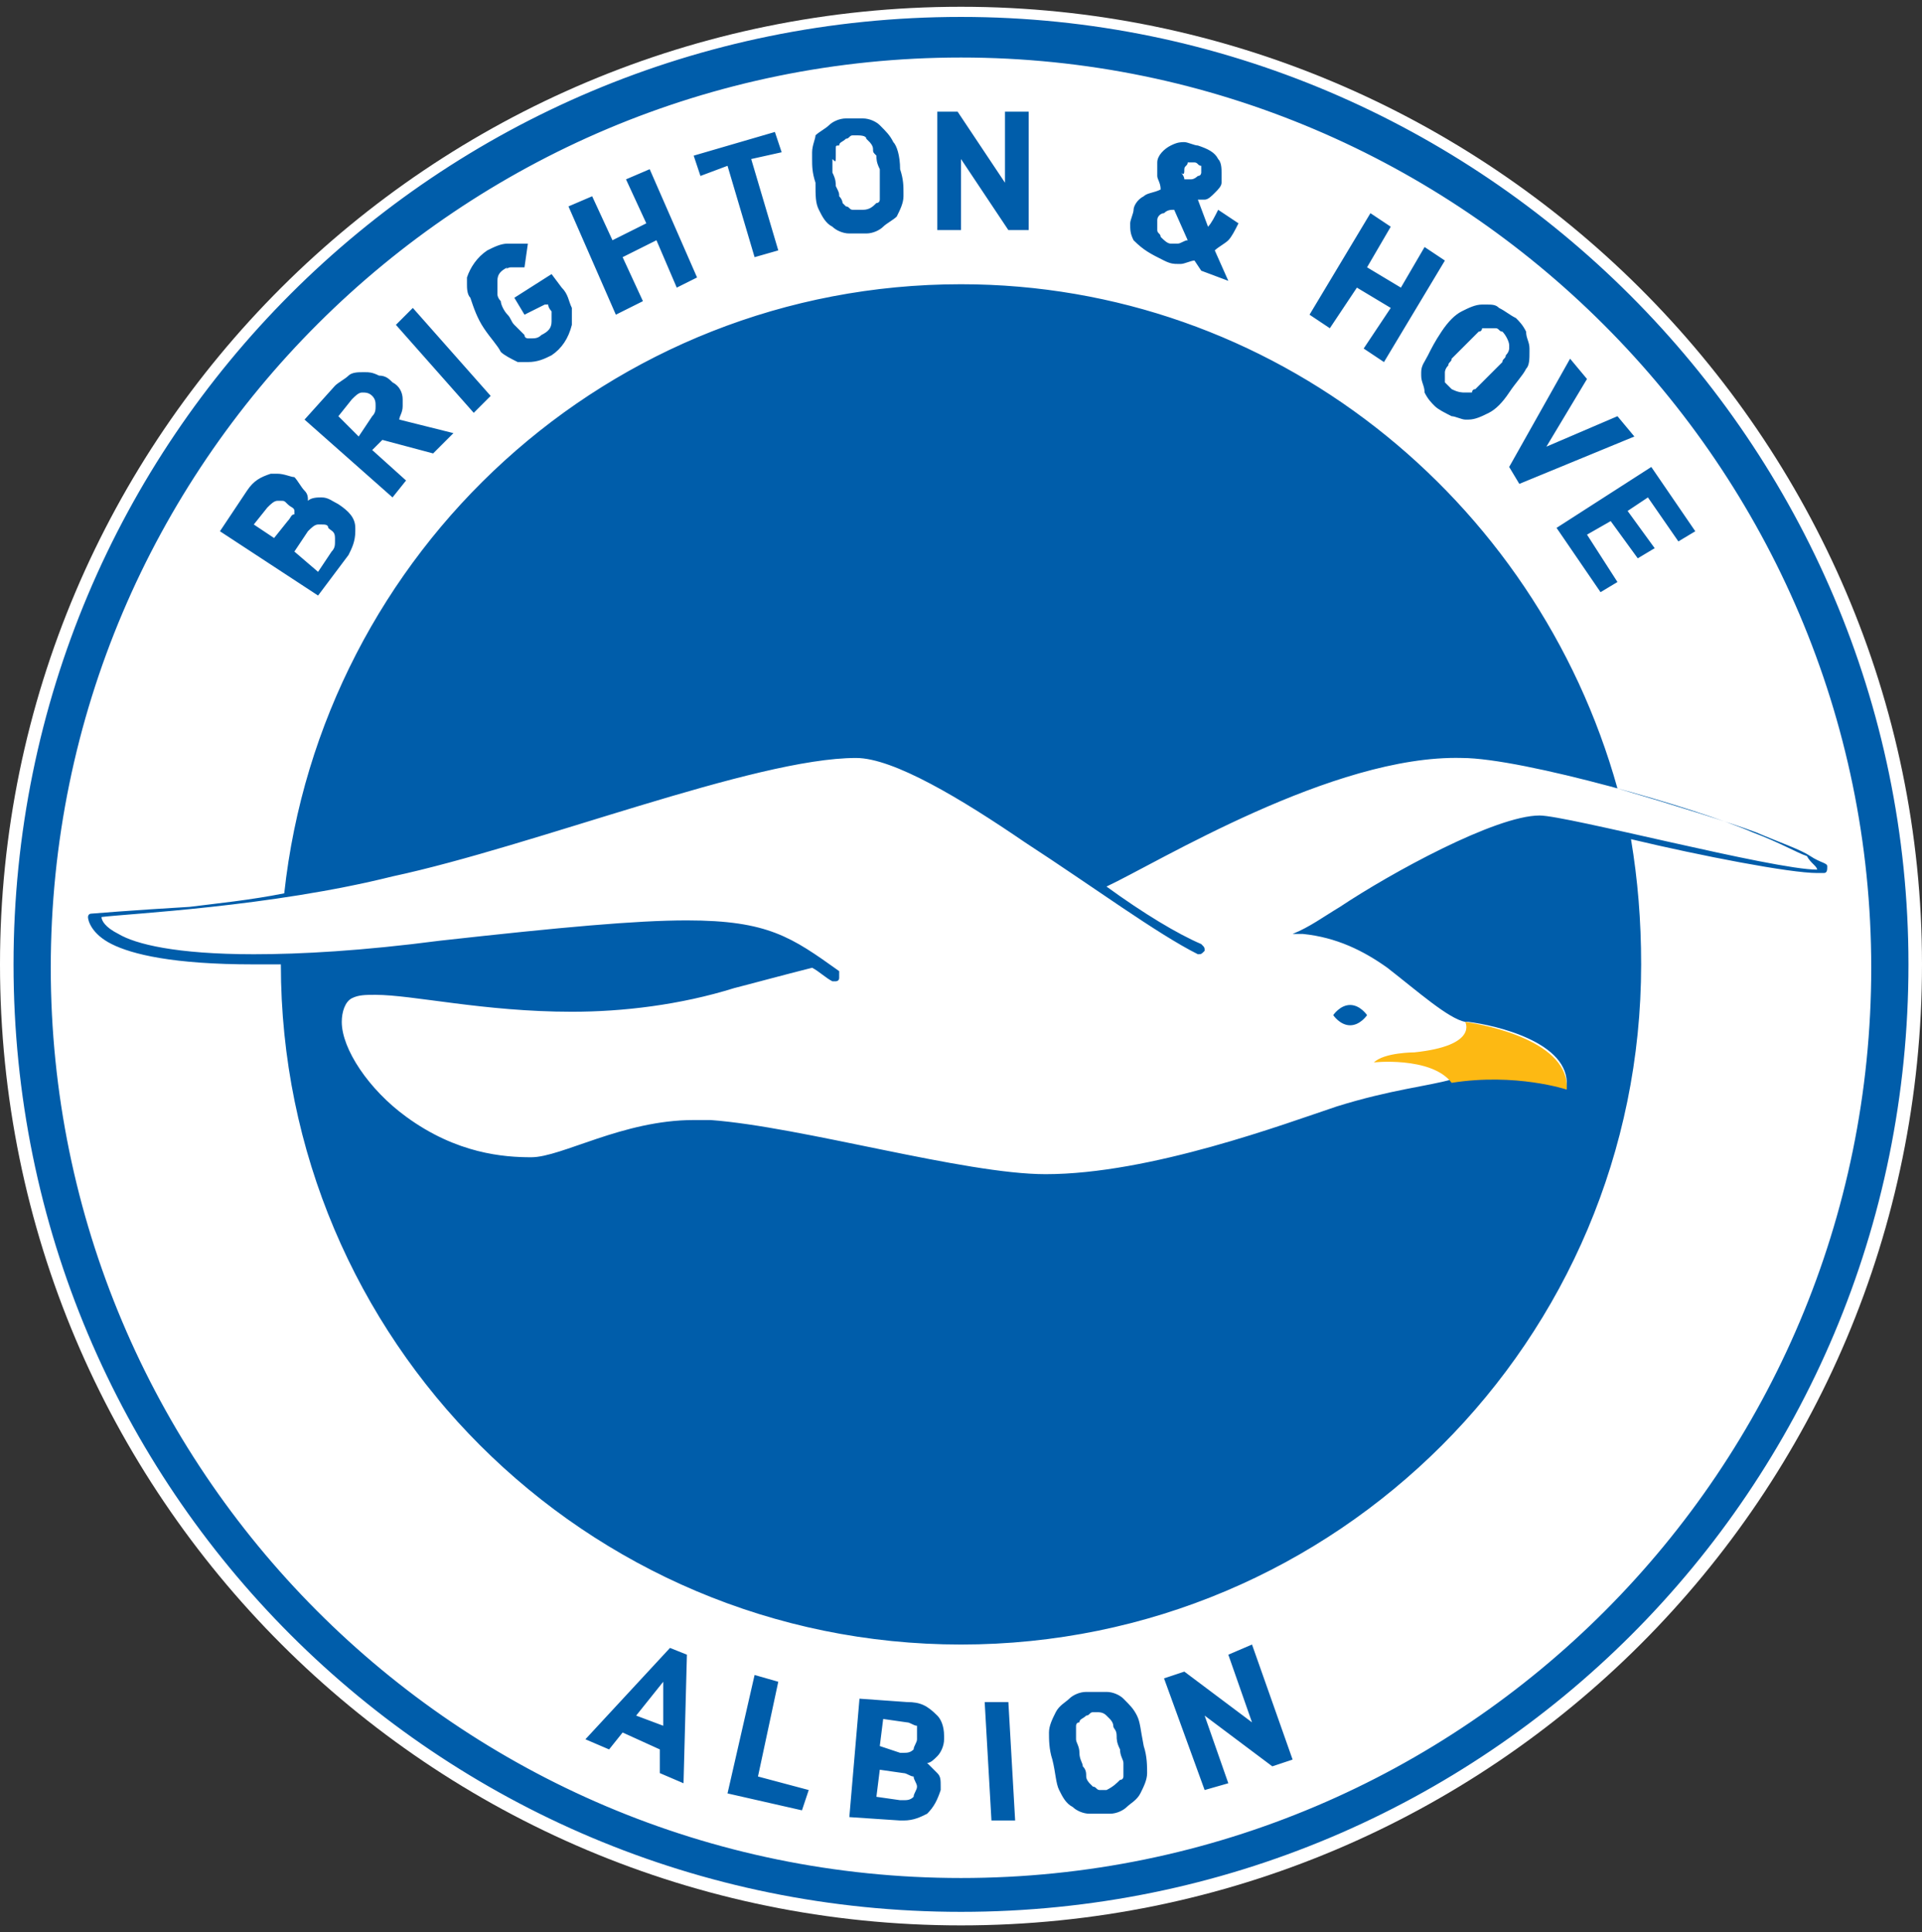
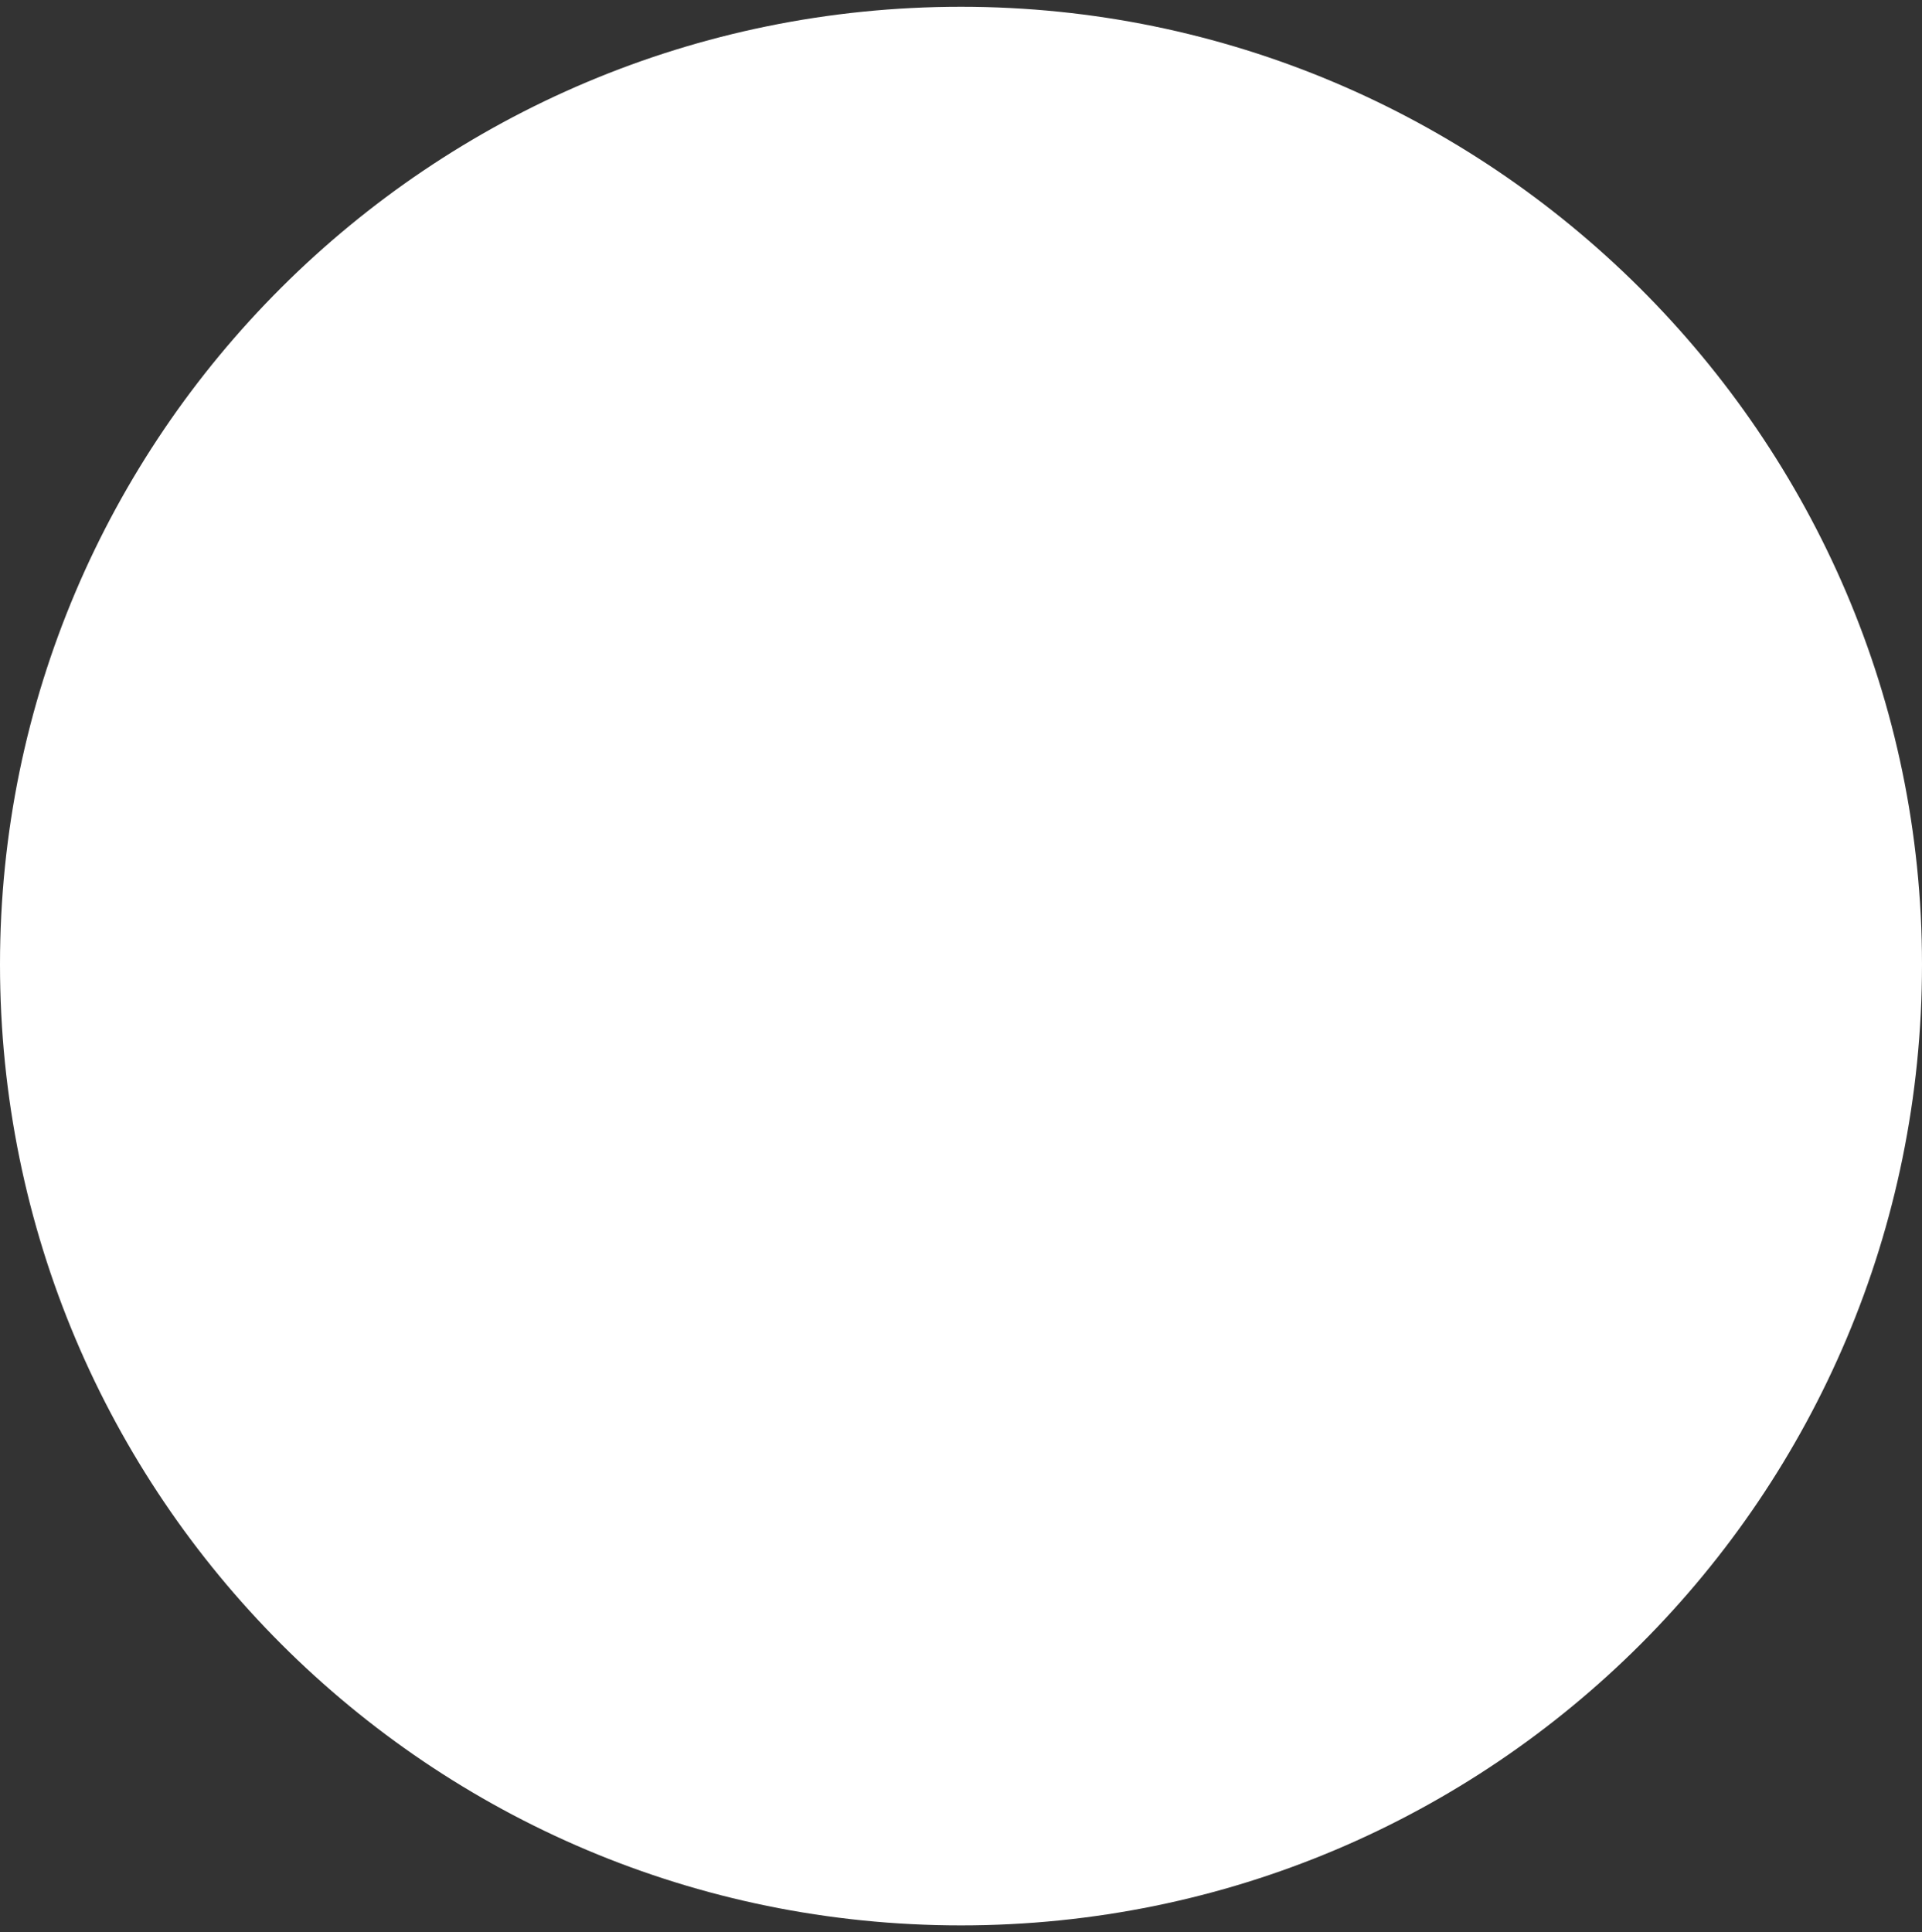
<svg xmlns="http://www.w3.org/2000/svg" version="1.1" id="Layer_1" x="0px" y="0px" viewBox="0 0 56.8 57.1" style="enable-background:new 0 0 56.8 57.1;" xml:space="preserve">
  <rect x="0" y="0" width="56.8" height="57.1" fill="#333333" stroke="none" />
  <style type="text/css">
	.st0{fill:#FFFFFF;}
	.st1{fill:#005DAA;}
	.st2{fill:#FDB913;}
</style>
  <g>
    <path class="st0" d="M56.8,28.5c0,15.7-12.7,28.4-28.4,28.4C12.7,56.9,0,44.2,0,28.5C0,12.9,12.7,0.2,28.4,0.2   C44,0.2,56.8,12.9,56.8,28.5" />
-     <path class="st1" d="M23,49.7l-0.7-0.2L21.5,53l0,0l2.2,0.5l0.2-0.6l-1.5-0.4L23,49.7z M36.3,48.9l0.7,2l-2-1.5l-0.6,0.2l1.2,3.3   l0.7-0.2l-0.7-2l2,1.5l0,0l0.6-0.2L37,48.6L36.3,48.9z M17.3,51.4l0.7,0.3l0.4-0.5l1.1,0.5l0,0.7l0,0l0.7,0.3l0.1-3.8l-0.5-0.2   L17.3,51.4z M19.6,51l-0.8-0.3l0.8-1L19.6,51z M33.6,50.7c-0.1-0.2-0.2-0.3-0.4-0.5c-0.1-0.1-0.3-0.2-0.5-0.2c-0.1,0-0.2,0-0.3,0   c-0.1,0-0.2,0-0.3,0c-0.2,0-0.4,0.1-0.5,0.2c-0.1,0.1-0.3,0.2-0.4,0.4c-0.1,0.2-0.2,0.4-0.2,0.6v0c0,0.2,0,0.5,0.1,0.8   c0.1,0.4,0.1,0.7,0.2,0.9c0.1,0.2,0.2,0.4,0.4,0.5c0.1,0.1,0.3,0.2,0.5,0.2c0.1,0,0.2,0,0.3,0c0.1,0,0.2,0,0.3,0   c0.2,0,0.4-0.1,0.5-0.2c0.1-0.1,0.3-0.2,0.4-0.4c0.1-0.2,0.2-0.4,0.2-0.6c0,0,0,0,0,0c0-0.2,0-0.5-0.1-0.8   C33.7,51.1,33.7,50.9,33.6,50.7 M33.2,52.3c0,0.1,0,0.1,0,0.2c0,0,0,0.1-0.1,0.1c-0.1,0.1-0.2,0.2-0.4,0.3c0,0-0.1,0-0.1,0   c0,0-0.1,0-0.1,0c-0.1,0-0.1-0.1-0.2-0.1c0,0-0.1-0.1-0.1-0.1c0,0-0.1-0.1-0.1-0.2c0-0.1,0-0.2-0.1-0.3c0-0.1-0.1-0.2-0.1-0.4   c0-0.2-0.1-0.3-0.1-0.4c0-0.1,0-0.2,0-0.2v0c0-0.1,0-0.1,0-0.2c0,0,0-0.1,0.1-0.1c0-0.1,0.1-0.1,0.2-0.2c0.1,0,0.1-0.1,0.2-0.1   c0,0,0.1,0,0.1,0c0.1,0,0.2,0,0.3,0.1c0,0,0.1,0.1,0.1,0.1c0,0,0.1,0.1,0.1,0.2c0,0.1,0.1,0.1,0.1,0.3c0,0.1,0,0.2,0.1,0.4   c0,0.2,0.1,0.3,0.1,0.4C33.2,52.2,33.2,52.3,33.2,52.3L33.2,52.3L33.2,52.3z M29.1,50.3l0.2,3.5l0,0l0.7,0l-0.2-3.5L29.1,50.3z    M26.8,50.3l-1.4-0.1l-0.3,3.5l1.5,0.1c0,0,0.1,0,0.1,0h0c0.3,0,0.5-0.1,0.7-0.2c0.2-0.2,0.3-0.4,0.4-0.7c0,0,0-0.1,0-0.1   c0-0.2,0-0.3-0.1-0.4c-0.1-0.1-0.2-0.2-0.3-0.3c0.1,0,0.2-0.1,0.3-0.2c0.1-0.1,0.2-0.3,0.2-0.5c0,0,0-0.1,0-0.1   c0-0.3-0.1-0.5-0.2-0.6C27.4,50.4,27.2,50.3,26.8,50.3 M27.1,52.8c0,0.1-0.1,0.2-0.1,0.3c-0.1,0.1-0.2,0.1-0.3,0.1c0,0,0,0-0.1,0   l-0.7-0.1l0.1-0.8l0.7,0.1c0.1,0,0.2,0.1,0.3,0.1C27,52.6,27.1,52.7,27.1,52.8C27.1,52.8,27.1,52.8,27.1,52.8 M27.1,51.4   c0,0.1-0.1,0.2-0.1,0.3c-0.1,0.1-0.2,0.1-0.3,0.1c0,0,0,0-0.1,0L26,51.6l0.1-0.8l0.7,0.1c0.1,0,0.2,0.1,0.3,0.1   C27.1,51.1,27.1,51.2,27.1,51.4C27.1,51.3,27.1,51.3,27.1,51.4 M28.4,0.5c-15.5,0-28,12.5-28,28s12.5,28,28,28   c15.5,0,28-12.5,28-28C56.4,13.1,43.8,0.5,28.4,0.5 M28.4,55.5c-14.9,0-26.9-12.1-26.9-26.9c0-14.9,12.1-26.9,26.9-26.9   s26.9,12.1,26.9,26.9C55.3,43.4,43.3,55.5,28.4,55.5 M34.4,7.7c0.2,0.1,0.3,0.1,0.4,0.1c0,0,0.1,0,0.1,0c0.1,0,0.3-0.1,0.4-0.1l0,0   L35.5,8l0.8,0.3l-0.4-0.9c0.1-0.1,0.3-0.2,0.4-0.3c0.1-0.1,0.2-0.3,0.3-0.5l0,0L36,6.2l0,0c-0.1,0.2-0.2,0.4-0.3,0.5l-0.3-0.8   c0,0,0.1,0,0.1,0c0.1,0,0.1,0,0.1,0c0.1,0,0.2-0.1,0.3-0.2c0.1-0.1,0.2-0.2,0.2-0.3c0-0.1,0-0.2,0-0.3c0-0.1,0-0.3-0.1-0.4   c-0.1-0.2-0.3-0.3-0.6-0.4c-0.1,0-0.3-0.1-0.4-0.1c-0.1,0-0.2,0-0.4,0.1c-0.2,0.1-0.4,0.3-0.4,0.5c0,0.1,0,0.2,0,0.2   c0,0.1,0,0.1,0,0.2c0,0.1,0.1,0.2,0.1,0.4c-0.2,0.1-0.4,0.1-0.5,0.2c-0.2,0.1-0.3,0.3-0.3,0.4c0,0.1-0.1,0.3-0.1,0.4   c0,0.2,0,0.3,0.1,0.5C33.8,7.4,34,7.5,34.4,7.7 M35,5c0-0.1,0.1-0.1,0.1-0.2c0,0,0.1,0,0.1,0c0,0,0.1,0,0.1,0   c0.1,0,0.1,0.1,0.2,0.1c0,0,0,0.1,0,0.1c0,0,0,0.1,0,0.1c0,0,0,0.1-0.1,0.1c0,0-0.1,0.1-0.2,0.1c0,0,0,0-0.1,0c0,0,0,0-0.1,0   c0-0.1-0.1-0.2-0.1-0.2C35,5.2,35,5.1,35,5C35,5.1,35,5,35,5 M34.2,6.5c0-0.1,0.1-0.2,0.2-0.2c0.1-0.1,0.2-0.1,0.3-0.1l0.4,0.9   c-0.1,0-0.2,0.1-0.3,0.1h0c-0.1,0-0.1,0-0.2,0c-0.1,0-0.2-0.1-0.3-0.2c0-0.1-0.1-0.1-0.1-0.2C34.2,6.6,34.2,6.5,34.2,6.5 M28.4,4.7   l1.4,2.1h0.6V3.3h-0.7v2.1l-1.4-2.1h-0.6v3.5h0.7V4.7z M46,15.6l1.3,1.9l0.5-0.3l-0.9-1.4l0.7-0.4l0.8,1.1l0.5-0.3l-0.8-1.1   l0.6-0.4l0.9,1.3l0.5-0.3l-1.3-1.9L46,15.6L46,15.6z M42.2,10.5C42.1,10.7,42,10.8,42,11c0,0,0,0.1,0,0.1c0,0.2,0.1,0.3,0.1,0.5   c0.1,0.2,0.2,0.3,0.3,0.4c0.1,0.1,0.3,0.2,0.5,0.3c0.1,0,0.3,0.1,0.4,0.1c0,0,0.1,0,0.1,0c0.2,0,0.4-0.1,0.6-0.2   c0.2-0.1,0.4-0.3,0.6-0.6c0.2-0.3,0.4-0.5,0.5-0.7c0.1-0.1,0.1-0.3,0.1-0.5c0,0,0-0.1,0-0.1c0-0.2-0.1-0.3-0.1-0.5   c-0.1-0.2-0.2-0.3-0.3-0.4c-0.2-0.1-0.3-0.2-0.5-0.3C44.2,9,44.1,9,43.9,9c0,0-0.1,0-0.1,0c-0.2,0-0.4,0.1-0.6,0.2   c-0.2,0.1-0.4,0.3-0.6,0.6C42.4,10.1,42.3,10.3,42.2,10.5 M42.7,11.1c0,0,0-0.1,0-0.1c0,0,0-0.1,0.1-0.2c0-0.1,0.1-0.1,0.1-0.2   c0.1-0.1,0.2-0.2,0.3-0.3c0.1-0.1,0.2-0.2,0.3-0.3c0.1-0.1,0.1-0.1,0.2-0.2c0.1,0,0.1-0.1,0.1-0.1s0.1,0,0.1,0c0,0,0,0,0.1,0   c0,0,0.1,0,0.2,0c0.1,0,0.1,0.1,0.2,0.1c0.1,0.1,0.2,0.3,0.2,0.4v0c0,0,0,0.1,0,0.1c0,0,0,0.1-0.1,0.2c0,0.1-0.1,0.1-0.1,0.2   c-0.1,0.1-0.2,0.2-0.3,0.3c-0.1,0.1-0.2,0.2-0.3,0.3c-0.1,0.1-0.1,0.1-0.2,0.2c-0.1,0-0.1,0.1-0.1,0.1c0,0-0.1,0-0.1,0   c0,0-0.1,0-0.1,0c-0.1,0-0.2,0-0.4-0.1c-0.1-0.1-0.1-0.1-0.2-0.2C42.7,11.3,42.7,11.2,42.7,11.1L42.7,11.1z M40.1,8.5l1,0.6   l-0.8,1.2l0,0l0.6,0.4l1.8-3l-0.6-0.4l-0.7,1.2l-1-0.6l0.7-1.2l-0.6-0.4l-1.8,3l0.6,0.4L40.1,8.5z M44.9,14.3L44.9,14.3l3.4-1.4   l-0.5-0.6l-2.1,0.9l1.2-2l-0.5-0.6l-1.8,3.2L44.9,14.3z M24.2,6.2c0.1,0.2,0.2,0.4,0.4,0.5c0.1,0.1,0.3,0.2,0.5,0.2   c0.1,0,0.2,0,0.3,0c0.1,0,0.1,0,0.2,0c0.2,0,0.4-0.1,0.5-0.2c0.1-0.1,0.3-0.2,0.4-0.3c0.1-0.2,0.2-0.4,0.2-0.6c0,0,0-0.1,0-0.1   c0-0.2,0-0.4-0.1-0.7c0-0.4-0.1-0.7-0.2-0.8c-0.1-0.2-0.2-0.3-0.4-0.5c-0.1-0.1-0.3-0.2-0.5-0.2c-0.1,0-0.2,0-0.3,0   c-0.1,0-0.1,0-0.2,0c-0.2,0-0.4,0.1-0.5,0.2c-0.1,0.1-0.3,0.2-0.4,0.3C24.1,4.1,24,4.3,24,4.5c0,0,0,0.1,0,0.2c0,0.2,0,0.4,0.1,0.7   C24.1,5.8,24.1,6,24.2,6.2 M24.7,4.6c0-0.1,0-0.1,0-0.2s0-0.1,0.1-0.1c0-0.1,0.1-0.1,0.2-0.2c0.1,0,0.1-0.1,0.2-0.1   c0,0,0.1,0,0.1,0c0.1,0,0.3,0,0.3,0.1c0,0,0.1,0.1,0.1,0.1c0,0,0.1,0.1,0.1,0.2c0,0.1,0,0.1,0.1,0.2c0,0.1,0,0.2,0.1,0.4   c0,0.2,0,0.3,0,0.4c0,0.1,0,0.1,0,0.2c0,0,0,0.1,0,0.1c0,0.1,0,0.1,0,0.2c0,0,0,0.1-0.1,0.1c-0.1,0.1-0.2,0.2-0.4,0.2   c0,0-0.1,0-0.1,0c-0.1,0-0.1,0-0.2,0c-0.1,0-0.1-0.1-0.2-0.1c0,0-0.1-0.1-0.1-0.1c0,0,0-0.1-0.1-0.2c0-0.1,0-0.1-0.1-0.3   c0-0.1,0-0.2-0.1-0.4c0-0.2,0-0.3,0-0.4C24.7,4.8,24.7,4.8,24.7,4.6C24.7,4.7,24.7,4.6,24.7,4.6 M12,14.2l-1-0.9l0.3-0.3l1.5,0.4   l0,0l0.6-0.6l-1.6-0.4c0-0.1,0.1-0.2,0.1-0.4c0-0.1,0-0.1,0-0.2c0-0.2-0.1-0.4-0.3-0.5c-0.1-0.1-0.2-0.2-0.4-0.2   C11,11,10.9,11,10.8,11c0,0,0,0-0.1,0c-0.1,0-0.3,0-0.4,0.1c-0.1,0.1-0.3,0.2-0.4,0.3l-0.9,1l2.6,2.3L12,14.2z M10.6,12.9L10,12.3   l0.4-0.5c0.1-0.1,0.2-0.2,0.3-0.2c0,0,0,0,0,0c0.1,0,0.2,0,0.3,0.1c0.1,0.1,0.1,0.2,0.1,0.3c0,0.1,0,0.2-0.1,0.3L10.6,12.9z    M10.3,16.4c0.1-0.2,0.2-0.4,0.2-0.7c0,0,0-0.1,0-0.1c0-0.3-0.2-0.5-0.5-0.7c-0.2-0.1-0.3-0.2-0.5-0.2c0,0,0,0,0,0   c-0.1,0-0.3,0-0.4,0.1c0,0,0,0,0,0c0-0.1,0-0.2-0.1-0.3c-0.1-0.1-0.2-0.3-0.3-0.4C8.6,14.1,8.4,14,8.2,14c-0.1,0-0.1,0-0.2,0   c-0.3,0.1-0.5,0.2-0.7,0.5l-0.8,1.2l2.9,1.9L10.3,16.4z M8.5,15.4l-0.4,0.5l-0.6-0.4L7.9,15c0.1-0.1,0.2-0.2,0.3-0.2   c0,0,0.1,0,0.1,0c0.1,0,0.1,0,0.2,0.1c0.1,0.1,0.2,0.1,0.2,0.2c0,0,0,0,0,0.1C8.6,15.2,8.6,15.3,8.5,15.4 M8.7,16.3l0.4-0.6   c0.1-0.1,0.2-0.2,0.3-0.2h0c0,0,0.1,0,0.1,0c0.1,0,0.2,0,0.2,0.1c0.1,0.1,0.2,0.1,0.2,0.3c0,0,0,0.1,0,0.1c0,0.1,0,0.2-0.1,0.3   l-0.4,0.6L8.7,16.3z M14,12.2l0.5-0.5l-2.3-2.6l-0.5,0.5L14,12.2L14,12.2z M21.5,4.9l0.8,2.7L23,7.4l-0.8-2.7l0.9-0.2l-0.2-0.6   l-2.4,0.7l0.2,0.6L21.5,4.9z M14.3,9.7c0.2,0.3,0.4,0.5,0.5,0.7c0.1,0.1,0.3,0.2,0.5,0.3c0.1,0,0.2,0,0.3,0c0.3,0,0.5-0.1,0.7-0.2   c0.3-0.2,0.5-0.5,0.6-0.9c0-0.1,0-0.1,0-0.2c0-0.1,0-0.2,0-0.3c-0.1-0.2-0.1-0.4-0.3-0.6l-0.3-0.4l-1.1,0.7l0.3,0.5L16.1,9L16.2,9   c0,0.1,0.1,0.2,0.1,0.2c0,0.1,0,0.1,0,0.2c0,0,0,0,0,0.1c0,0.2-0.1,0.3-0.3,0.4C15.9,10,15.8,10,15.7,10c0,0-0.1,0-0.1,0   c0,0-0.1,0-0.1-0.1c0,0-0.1-0.1-0.1-0.1c-0.1-0.1-0.1-0.1-0.2-0.2c-0.1-0.1-0.1-0.2-0.2-0.3c-0.1-0.1-0.2-0.3-0.2-0.4   c-0.1-0.1-0.1-0.2-0.1-0.2c0-0.1,0-0.1,0-0.2c0,0,0,0,0-0.1c0,0,0,0,0-0.1c0-0.2,0.1-0.3,0.3-0.4C14.9,8,15,7.9,15.1,7.9   c0,0,0,0,0.1,0c0.1,0,0.2,0,0.3,0l0,0l0.1-0.7l0,0c-0.1,0-0.3,0-0.4,0c-0.1,0-0.2,0-0.2,0c-0.2,0-0.4,0.1-0.6,0.2   c-0.3,0.2-0.5,0.5-0.6,0.8c0,0.1,0,0.2,0,0.2c0,0.1,0,0.3,0.1,0.4C14,9.1,14.1,9.4,14.3,9.7 M19,8.9l-0.6-1.3l1-0.5L20,8.5l0,0   l0.6-0.3L19.2,5l-0.7,0.3l0.6,1.3l-1,0.5l-0.6-1.3l-0.7,0.3l1.4,3.2L19,8.9z M39.9,30.3c0.3,0,0.5-0.3,0.5-0.3s-0.2-0.3-0.5-0.3   c-0.3,0-0.5,0.3-0.5,0.3S39.6,30.3,39.9,30.3 M53.5,25.3c-0.3-0.2-0.9-0.4-1.6-0.7c-0.8-0.3-2.4-0.8-4.1-1.3   C45.4,14.7,37.6,8.4,28.4,8.4c-10.4,0-18.9,7.9-20,18c-1,0.2-2,0.3-2.8,0.4C3.9,26.9,2.7,27,2.7,27c-0.1,0-0.1,0.1-0.1,0.1   c0,0,0,0,0,0c0,0.1,0.1,0.5,0.7,0.8c0.6,0.3,1.8,0.6,4.2,0.6c0.3,0,0.5,0,0.8,0c0,11.1,9,20.1,20.1,20.1c11.1,0,20.1-9,20.1-20.1   c0-1.3-0.1-2.5-0.3-3.7c2.1,0.5,4.7,1,5.5,1c0.1,0,0.2,0,0.2,0c0.1,0,0.1-0.1,0.1-0.2C54,25.5,53.8,25.5,53.5,25.3 M53.7,25.7   c-1.3,0-7.4-1.6-8.2-1.6c-1.3,0-4.4,1.7-5.9,2.7c-0.5,0.3-0.9,0.6-1.4,0.8c0.1,0,0.2,0,0.3,0c1,0.1,1.8,0.5,2.5,1   c0.9,0.7,1.8,1.5,2.3,1.6c0,0,0.1,0,0.1,0h0c0.8,0.1,3,0.6,2.9,1.9c0,0-1.6-0.5-3.4-0.2c-0.7,0.2-1.8,0.3-3.4,0.8   c-1.5,0.5-5.5,2-8.6,2c-2.4,0-7.2-1.4-9.9-1.6c-0.2,0-0.3,0-0.5,0c-2.1,0-3.9,1.1-4.8,1.1c-0.8,0-2.2-0.1-3.7-1.2   c-1.1-0.8-1.9-2-1.9-2.8c0-0.3,0.1-0.6,0.3-0.7c0.2-0.1,0.4-0.1,0.7-0.1c1.1,0,3.2,0.5,5.8,0.5c1.5,0,3.2-0.2,4.8-0.7   c0.4-0.1,1.5-0.4,2.3-0.6c0.2,0.1,0.4,0.3,0.6,0.4c0,0,0,0,0.1,0c0,0,0.1,0,0.1-0.1c0-0.1,0-0.1,0-0.2c-1.4-1-2.1-1.5-4.5-1.5   c-1.5,0-3.7,0.2-7.3,0.6c-2.3,0.3-4.1,0.4-5.5,0.4c-2.3,0-3.5-0.3-4-0.6c-0.4-0.2-0.5-0.4-0.5-0.5c0.8-0.1,5-0.3,8.6-1.2   c4.2-0.9,10.7-3.5,13.7-3.5c1.1,0,3.1,1.2,5,2.5c2,1.3,3.9,2.7,5.1,3.3c0.1,0,0.1,0,0.2-0.1c0-0.1,0-0.1-0.1-0.2   c-0.7-0.3-1.7-0.9-2.8-1.7c1.5-0.7,6.7-3.9,10.5-3.8c1.8,0,7,1.5,8.6,2.2c0.8,0.3,1.3,0.6,1.6,0.7C53.5,25.5,53.7,25.6,53.7,25.7   c0.1,0,0.1,0,0.1,0C53.8,25.7,53.7,25.7,53.7,25.7" />
-     <path class="st2" d="M42.9,32c1.9-0.3,3.4,0.2,3.4,0.2c0.1-1.4-2.3-1.9-3-2c0,0,0.4,0.7-1.5,0.9c0,0-0.9,0-1.2,0.3   C40.5,31.4,42.3,31.2,42.9,32L42.9,32z" />
  </g>
</svg>